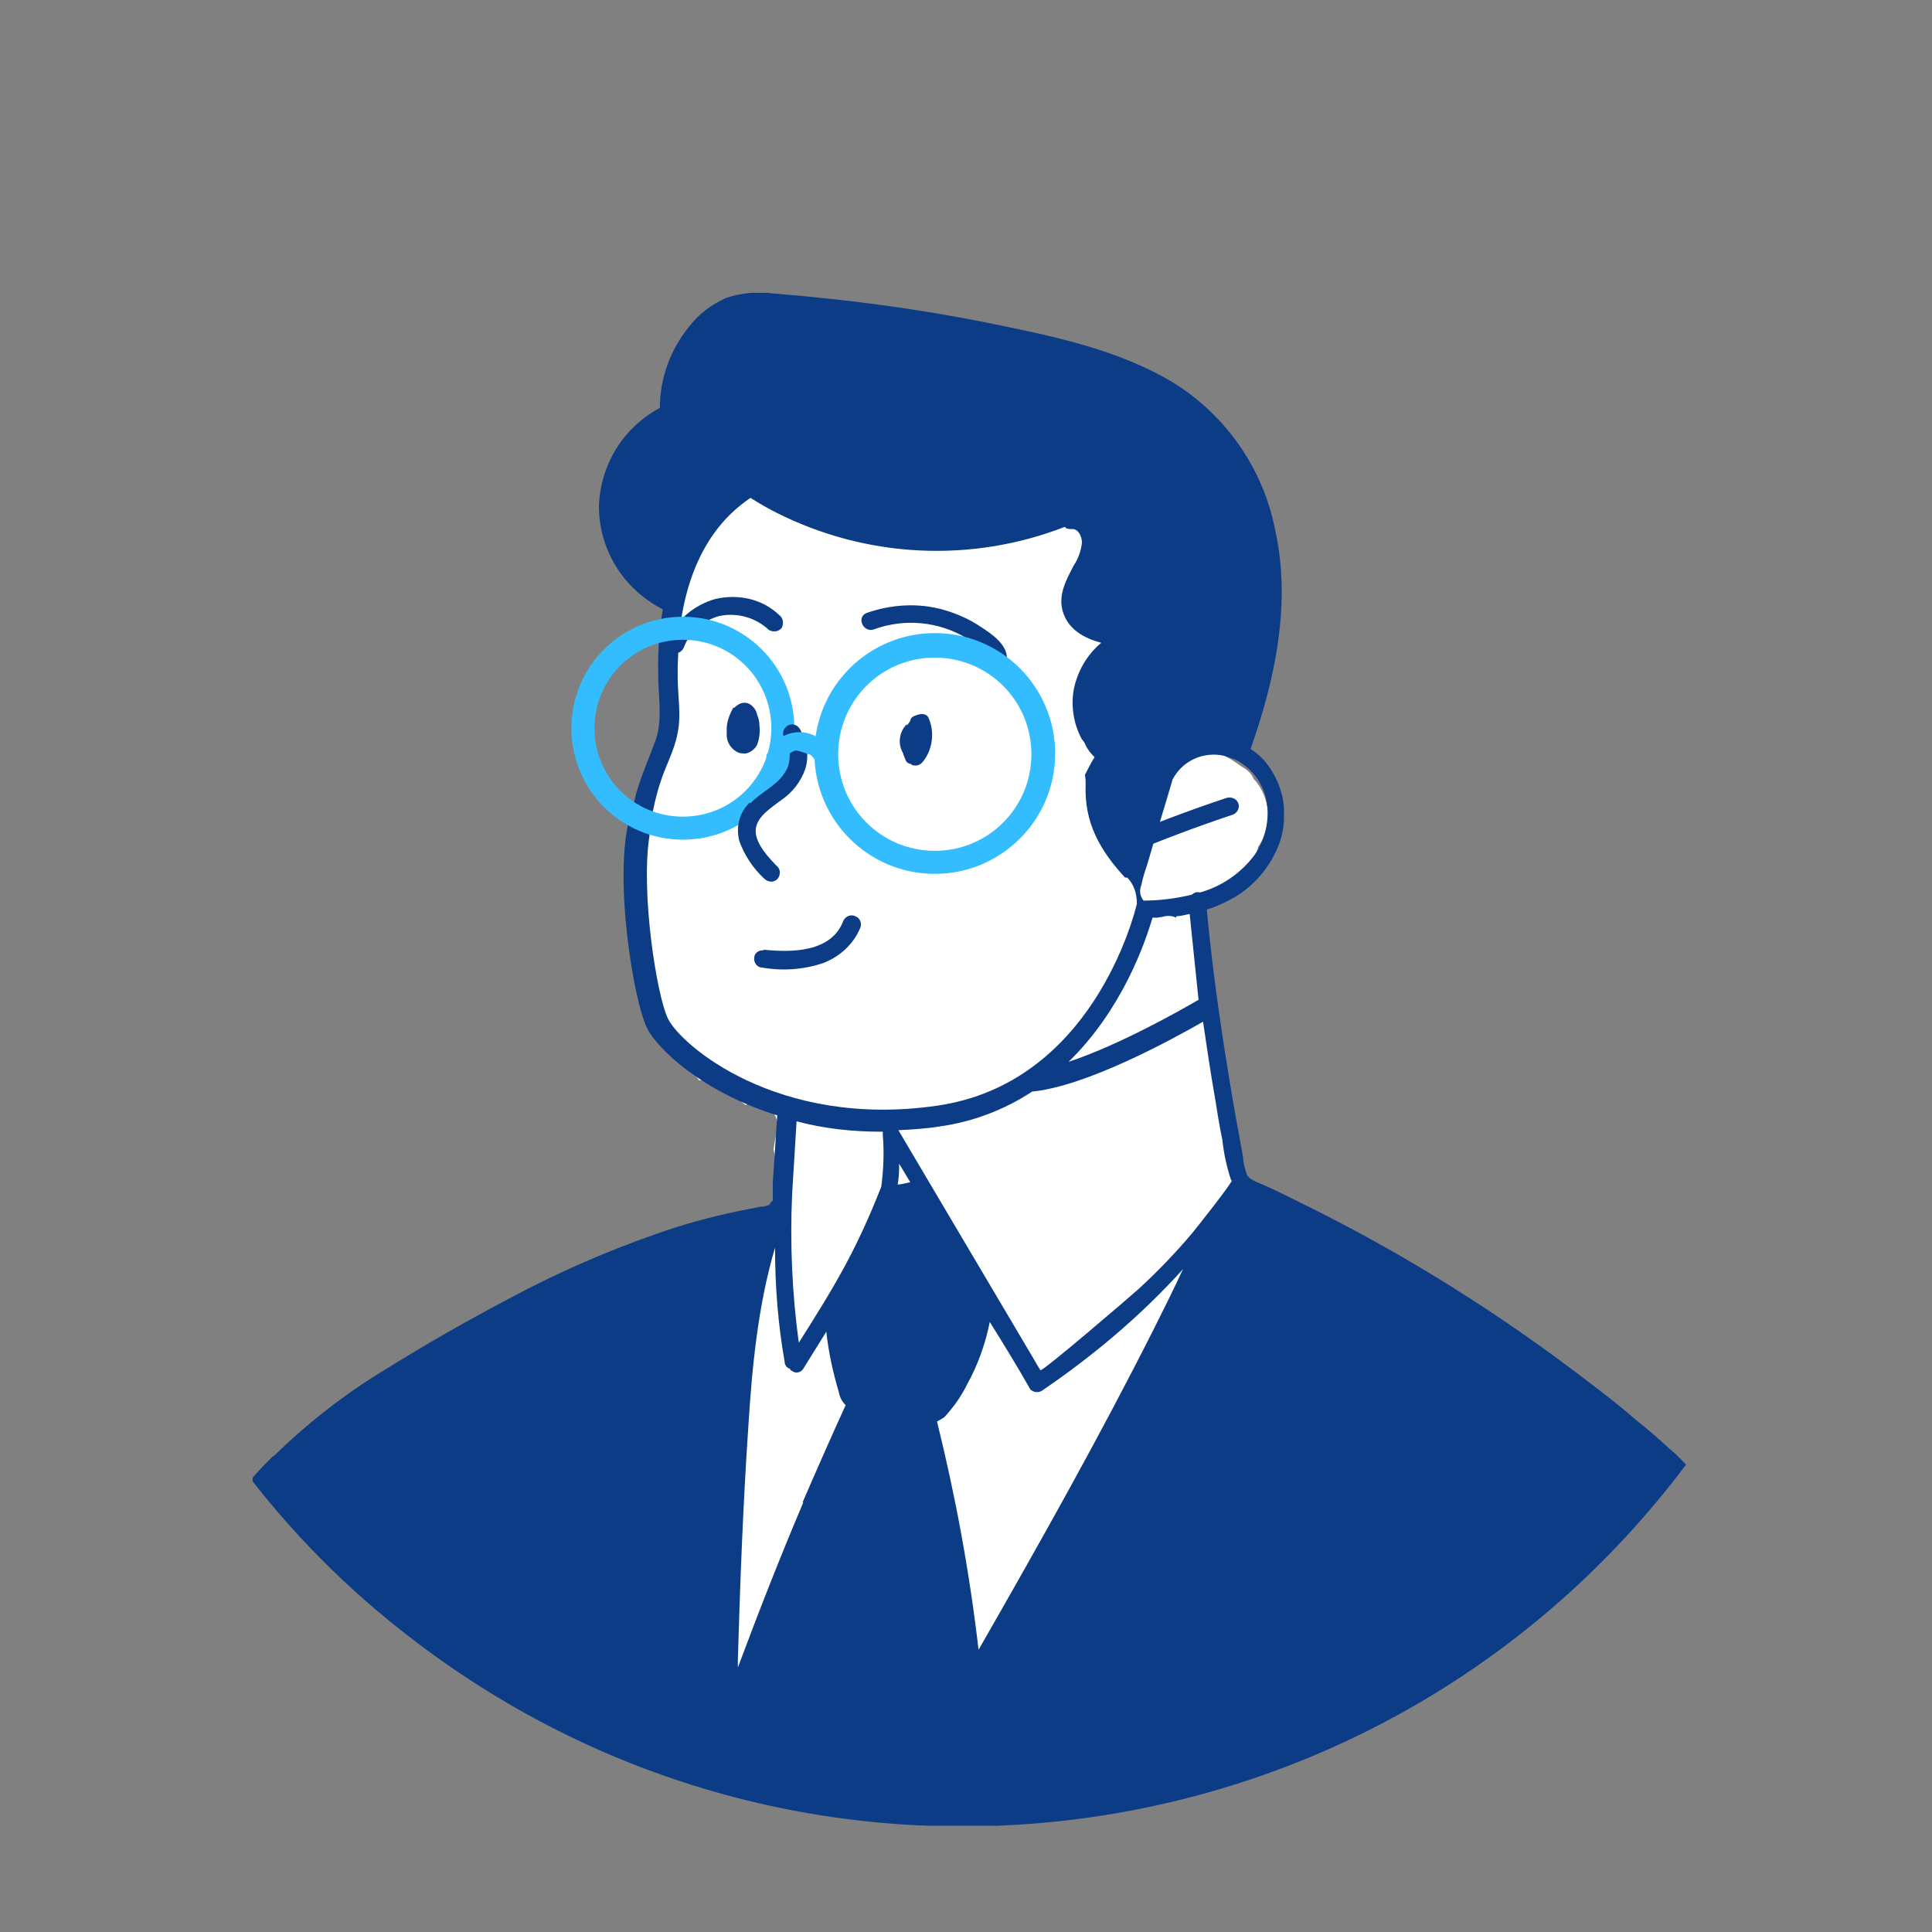
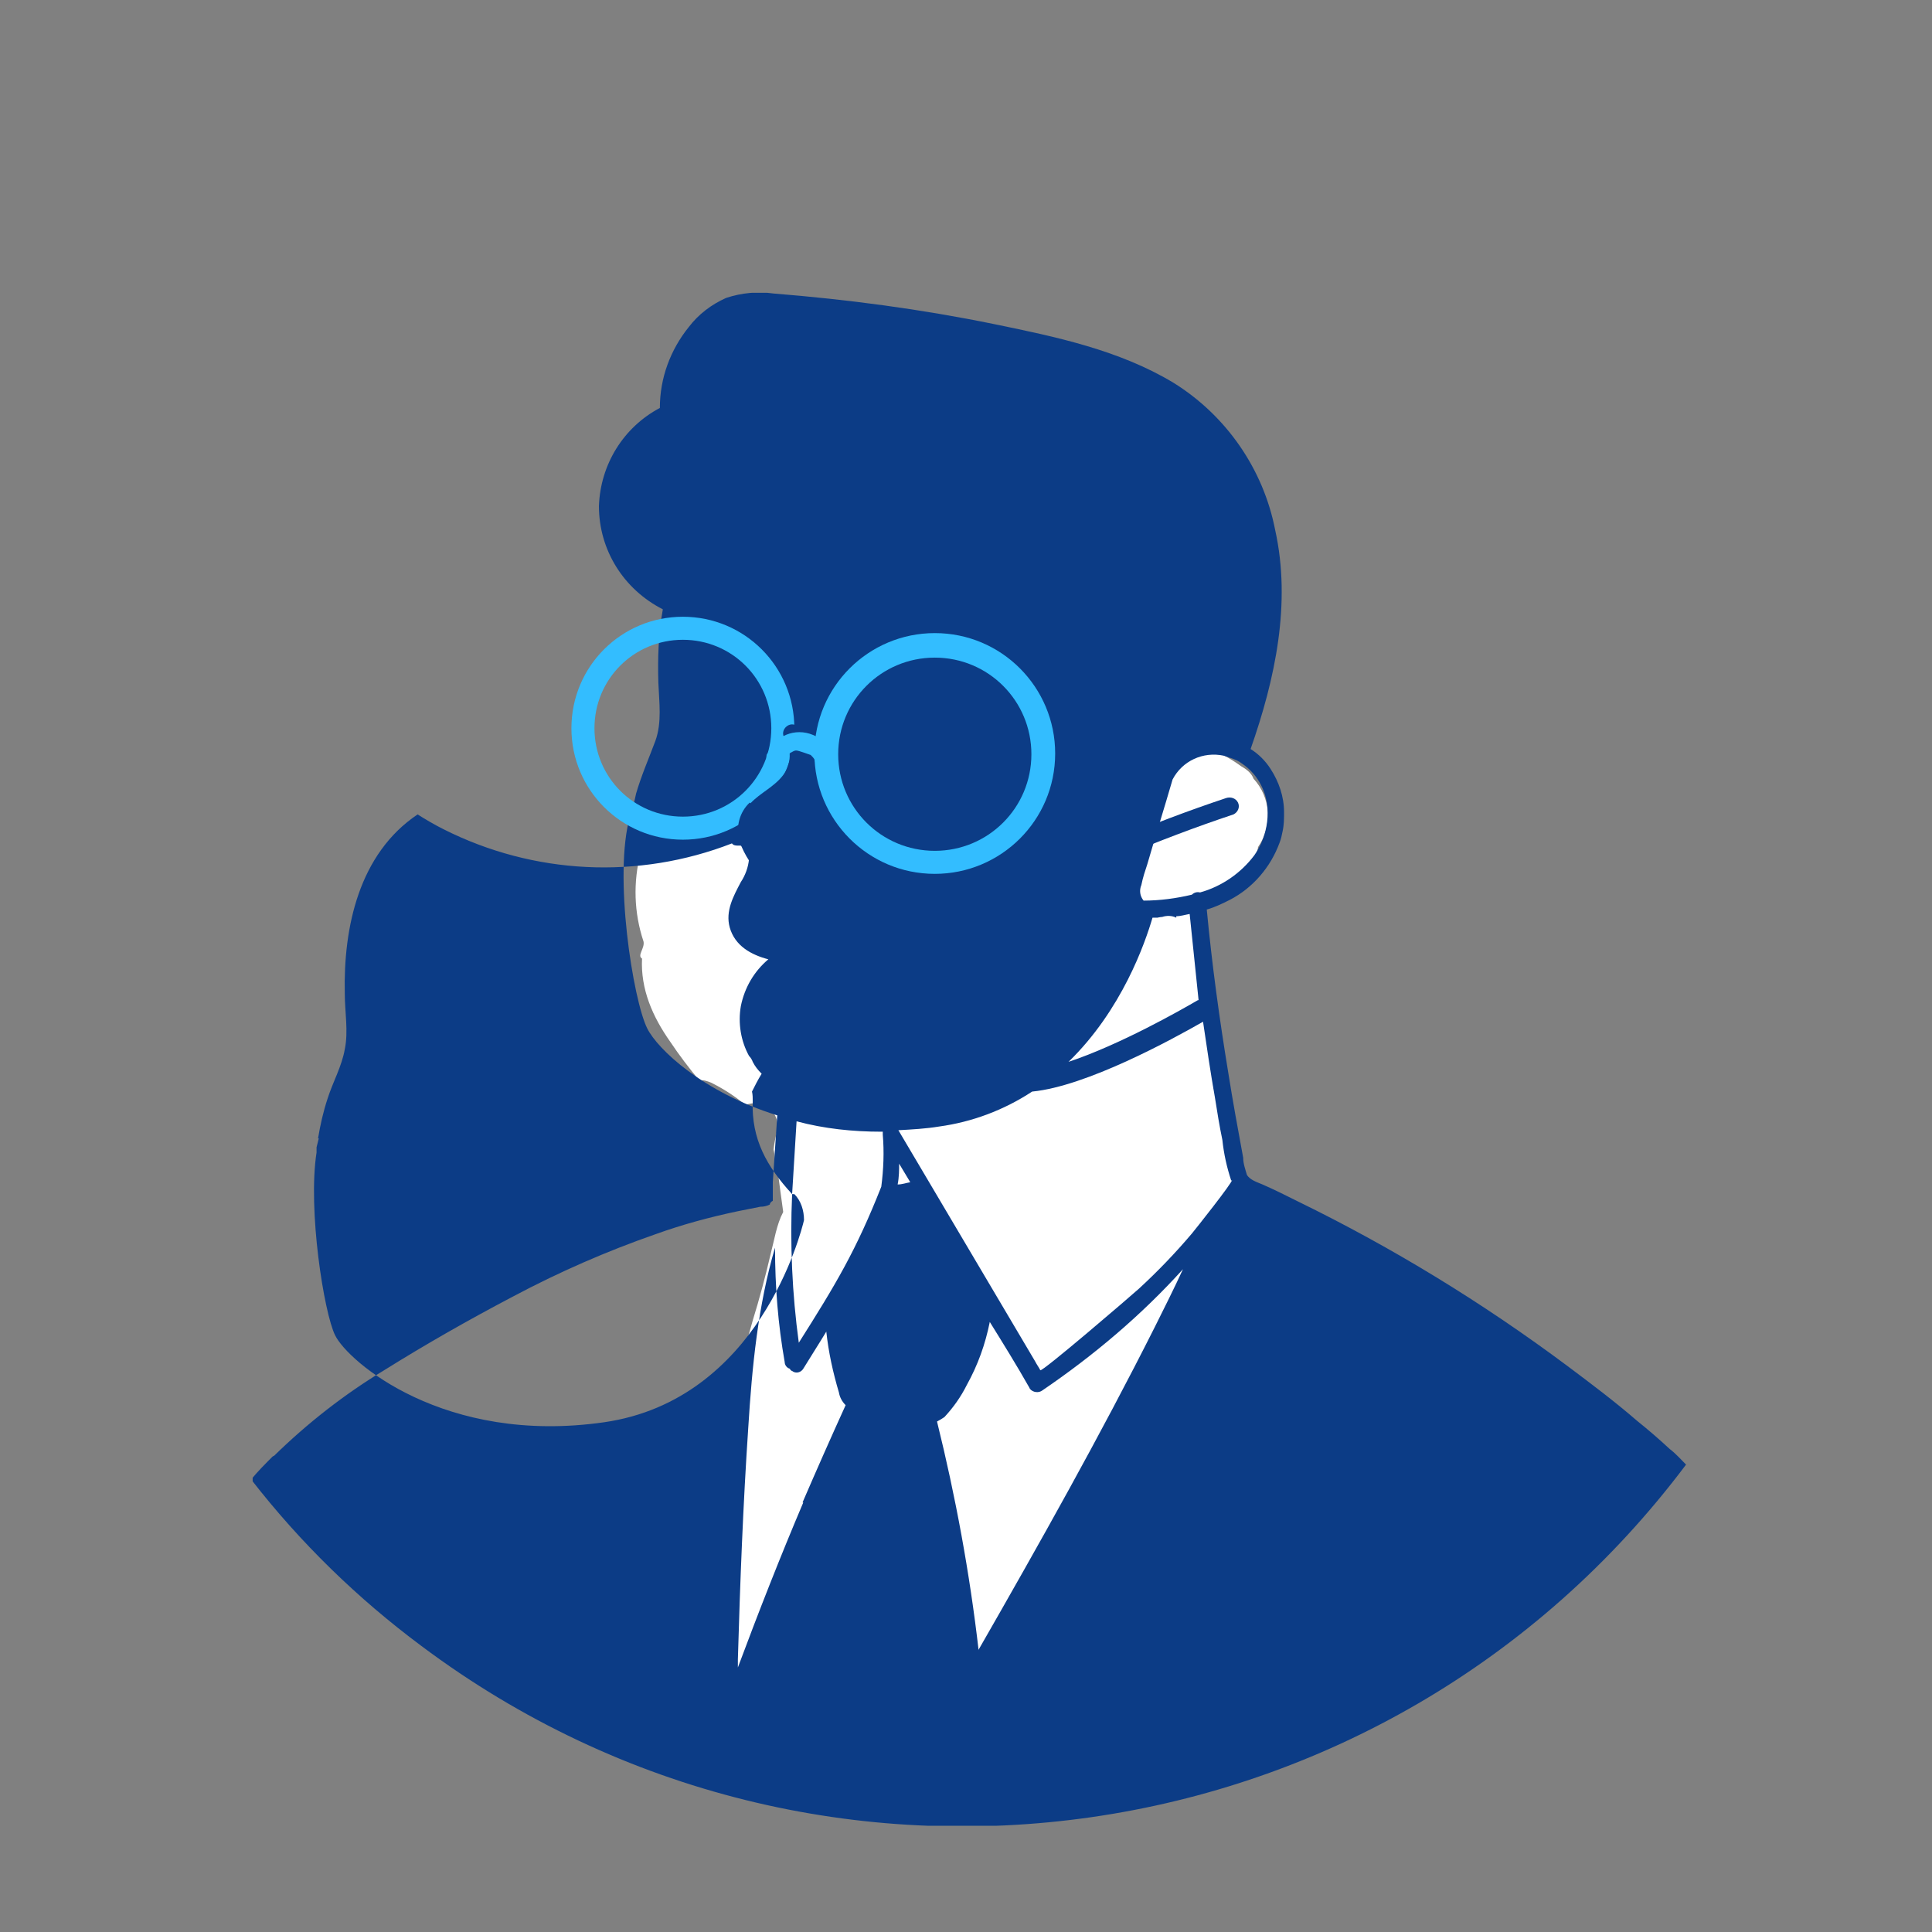
<svg xmlns="http://www.w3.org/2000/svg" version="1.1" viewBox="0 0 260 260">
  <rect x="0" y="0" width="260" height="260" fill="#808080" stroke="none" />
  <defs>
    <clipPath id="clippath">
      <rect x="34" y="39.4" width="193" height="206.3" style="fill: none;" />
    </clipPath>
  </defs>
  <g>
    <g id="_レイヤー_1" data-name="レイヤー_1">
      <g id="_グループ_60489" data-name="グループ_60489">
        <g style="clip-path: url(#clippath);">
          <g id="_グループ_60122" data-name="グループ_60122">
            <path id="_パス_25464" data-name="パス_25464" d="M86.6,114.6c.3-3.6,1.1-7.2,2.5-10.5,0-.2,0-.3.1-.5.4-1.1.8-2.1,1.2-3.2.7-7,1.1-14,1-20.9,0-5.2-.8-10.6.2-15.7,1-4.5,3.6-8.5,8.2-9.9,5.8-1.8,13,.4,18.8,1.2,6.5.9,13,1.9,19.5,2.9,2.8.4,6.4.5,8.7,2.2,2.2,1.7,2.7,4.3,3.4,6.9,3,11.1,5.9,22.3,8.8,33.4.2,0,.4,0,.5,0,.8-.3,1.7-.3,2.5,0,1.8.6,3.5,1.5,5,2.6.7.4,1.4.9,1.7,1.7,2.3,2.5,2.6,6.3.6,9.2,0,.3-.2.7-.3,1,0,.1,0,.3-.2.4-.1.3-.3.6-.4.9-.4.8-1.2,1.4-2,1.7-1.6,1.8-3.6,3.2-5.9,3.9,1.1,8.1,2.1,16.3,2.8,24.5,1.8,5.3,3.6,10.6,3.6,16.3,0,6.4-1.9,12.7-4.1,18.7-2.5,6.6-4.8,13.2-6.9,20-3.4,10.8-10,20.8-20.3,26.1-5.9,3-12.5,3.8-19,3.5-7-.3-14-1.2-20.9-2.7-14.9-3.3-5.6-25.7-.7-33.9.4-.7.9-1.2,1.6-1.5,1.7-5,3.3-10.1,4.7-15.2.9-2.9,1.7-5.9,2.4-8.9.5-1.9.8-4,1.7-5.7,0,0-.7-5.1-.7-5.2-.1-.2-.3-.3-.4-.5,0,0,0-.2,0-.3,0-.8,0-1.6-.2-2.4.1-.9.3-1.8.5-2.6.3-1.7-.8-3.3-2.5-3.6-.6-.1-1.2,0-1.8.2-1.4-1.2-3-2.2-4.6-3-.5-.2-1-.4-1.6-.3-1.4-1.7-2.7-3.4-3.9-5.2-2.4-3.4-4-7.1-3.8-11.2-.7-.4.4-1.4.2-2.3-1.3-3.9-1.4-8-.4-11.9" style="fill: #fff;" />
-             <path id="_パス_25465" data-name="パス_25465" d="M36.9,195.9c4.5-4.4,9.5-8.3,14.8-11.5,5.6-3.5,11.4-6.8,17.3-9.9,6.2-3.3,12.6-6.1,19.2-8.4,3.6-1.3,7.3-2.3,11.1-3.1,1-.2,2-.4,3-.6.5,0,.9-.1,1.3-.3,0-.2.2-.4.4-.5,0-.4,0-.8,0-1.2h0s0-.8,0-.8c0-.2,0-.3,0-.5h0s.6-9,.6-9c-10-3.1-16.1-8.9-17.5-11.7-1.9-3.8-4.6-20.7-2.3-28.6h.1c.2-1,.5-2,.7-3,.7-2.4,1.7-4.7,2.6-7.1.9-2.5.5-5.2.4-7.8-.1-3.3,0-6.6.6-9.9-5.3-2.7-8.6-8-8.6-13.9.2-5.6,3.3-10.6,8.2-13.2,0-4,1.4-7.8,3.9-10.9,1.3-1.7,3-3,5-3.9,2.1-.7,4.3-.9,6.4-.6,10,.8,19.8,2.1,29.6,4.1,8.3,1.7,16.9,3.5,24.2,7.9,7.1,4.4,12.1,11.6,13.7,19.8,2.2,9.9,0,20.1-3.3,29.5,1.1.7,2,1.6,2.7,2.7,1.1,1.7,1.8,3.7,1.8,5.8,0,.9,0,1.7-.2,2.6-.1.5-.2,1-.4,1.5-1.2,3.3-3.6,6.1-6.7,7.7-1,.5-2,1-3.1,1.3.7,7.4,1.7,14.7,2.9,22,.6,3.8,1.3,7.6,2,11.4,0,.8.3,1.6.5,2.3.4.7,1.4,1,2.1,1.3,1.6.7,3.2,1.5,4.8,2.3,12.7,6.2,24.8,13.6,36.2,22.1,3.2,2.4,6.4,4.8,9.4,7.4,1.5,1.2,3,2.5,4.4,3.8.8.6,1.5,1.4,2.2,2.1-40.3,53.7-116.4,64.7-170.2,24.4-8.6-6.4-16.3-13.9-22.9-22.4.9-1.1,1.9-2.1,2.9-3.1M106.6,160.7h0c-.3,6.7,0,13.4.9,20,5-7.9,7.7-12.4,11.1-21h0c.3-2.3.4-4.7.2-7,0-.2,0-.3,0-.4h-.2c-3.8,0-7.7-.4-11.4-1.4l-.6,9.8ZM151.4,118.1c-3.4-3.7-5.5-7.4-5.3-12.5,0-.4,0-.9-.1-1.3.4-.8.8-1.6,1.3-2.4-.5-.5-.9-1-1.2-1.6-.1-.3-.3-.6-.5-.8-1.1-2-1.5-4.4-1.1-6.7.5-2.5,1.8-4.7,3.7-6.3-2.3-.6-4.5-1.8-5.2-4.3-.6-2.2.5-4.2,1.5-6.1.6-.9,1-2,1.1-3.1,0-.8-.5-1.9-1.4-1.8-.3,0-.7,0-.9-.3-12.6,4.9-26.7,4.2-38.8-1.9-1.2-.6-2.4-1.3-3.5-2-7.9,5.3-10,15.2-9.8,24.1,0,2.5.5,5.1,0,7.5-.4,2.3-1.6,4.4-2.3,6.6-.6,1.8-1,3.6-1.3,5.4h.1c-.1.4-.2.8-.3,1.2,0,.2,0,.5,0,.7h0c-1.2,7.7,1,21.6,2.5,24.6,1.7,3.5,14.7,14.8,36.2,11.7,20.8-3,26.5-25.5,26.9-27.2,0-1.3-.4-2.6-1.3-3.5M161.3,134.6c-.4-3.9-.8-7.8-1.2-11.6-.6.1-1.2.3-1.8.3,0,0,0,.1,0,.2-.6-.3-1.3-.3-1.9-.1-.2,0-.7.1-.6.1-.2,0-.5,0-.7,0-1,3.4-4.1,12.4-11.3,19.4,6.9-2.3,15-6.9,17.4-8.3M168.8,115.1c.7-1,1.2-2.1,1.5-3.3.2-.8.3-1.6.3-2.4,0-2.6-1.2-5.1-3.4-6.6-.5-.4-1-.6-1.6-.8-.3-.1-.6-.2-.9-.3-2.8-.6-5.6.7-6.9,3.2-1.1,3.8-2.3,7.6-3.4,11.4-.3.9-.6,1.8-.8,2.8-.3.7-.2,1.5.3,2.1,2.2,0,4.4-.3,6.5-.8.3-.3.7-.4,1.1-.3,2.9-.8,5.5-2.6,7.3-5M165.7,158.9c-.6-1.8-1-3.6-1.2-5.5-.4-1.9-.7-3.8-1-5.7-.6-3.4-1.1-6.8-1.6-10.2-4.2,2.4-15.7,8.7-23,9.4-3.8,2.5-8.1,4.1-12.5,4.7-1.8.3-3.7.4-5.5.5l18.4,31.1c.2.4.5.8.7,1.2.2.3,12.2-10,13.3-11,2.5-2.3,4.9-4.8,7.1-7.4.5-.6,5.5-6.9,5.4-7.2M120.8,159.4c.6,0,1.1-.2,1.7-.3l-1.5-2.5c0,.8,0,1.8-.2,2.8M131.7,222c8.2-14.3,16.3-28.7,23.7-43.4,1.3-2.6,2.6-5.2,3.8-7.8-5.6,6.2-12,11.6-18.9,16.3-.5.4-1.3.3-1.7-.2,0,0-.1-.2-.1-.2-1.7-3-3.5-5.9-5.3-8.8-.6,3-1.6,5.8-3.1,8.5-.8,1.6-1.8,3-3,4.3-.3.2-.6.4-1,.6,2.5,10.1,4.4,20.4,5.6,30.8M108,202.2c1.9-4.4,3.8-8.7,5.8-13.1-.5-.5-.8-1.1-.9-1.7-.8-2.7-1.4-5.4-1.7-8.2-.9,1.5-2,3.2-3.1,5-.3.5-1,.7-1.5.3-.1,0-.3-.2-.3-.3-.4-.1-.7-.5-.7-.9-.9-5.1-1.3-10.2-1.3-15.4-2.3,7.8-3.1,16.1-3.6,24.2-.7,10.4-1.1,20.8-1.4,31.2,0,.4,0,.7,0,1.1,2.8-7.5,5.7-14.9,8.8-22.2" style="fill: #0c3c86;" />
+             <path id="_パス_25465" data-name="パス_25465" d="M36.9,195.9c4.5-4.4,9.5-8.3,14.8-11.5,5.6-3.5,11.4-6.8,17.3-9.9,6.2-3.3,12.6-6.1,19.2-8.4,3.6-1.3,7.3-2.3,11.1-3.1,1-.2,2-.4,3-.6.5,0,.9-.1,1.3-.3,0-.2.2-.4.4-.5,0-.4,0-.8,0-1.2h0s0-.8,0-.8c0-.2,0-.3,0-.5h0s.6-9,.6-9c-10-3.1-16.1-8.9-17.5-11.7-1.9-3.8-4.6-20.7-2.3-28.6h.1c.2-1,.5-2,.7-3,.7-2.4,1.7-4.7,2.6-7.1.9-2.5.5-5.2.4-7.8-.1-3.3,0-6.6.6-9.9-5.3-2.7-8.6-8-8.6-13.9.2-5.6,3.3-10.6,8.2-13.2,0-4,1.4-7.8,3.9-10.9,1.3-1.7,3-3,5-3.9,2.1-.7,4.3-.9,6.4-.6,10,.8,19.8,2.1,29.6,4.1,8.3,1.7,16.9,3.5,24.2,7.9,7.1,4.4,12.1,11.6,13.7,19.8,2.2,9.9,0,20.1-3.3,29.5,1.1.7,2,1.6,2.7,2.7,1.1,1.7,1.8,3.7,1.8,5.8,0,.9,0,1.7-.2,2.6-.1.5-.2,1-.4,1.5-1.2,3.3-3.6,6.1-6.7,7.7-1,.5-2,1-3.1,1.3.7,7.4,1.7,14.7,2.9,22,.6,3.8,1.3,7.6,2,11.4,0,.8.3,1.6.5,2.3.4.7,1.4,1,2.1,1.3,1.6.7,3.2,1.5,4.8,2.3,12.7,6.2,24.8,13.6,36.2,22.1,3.2,2.4,6.4,4.8,9.4,7.4,1.5,1.2,3,2.5,4.4,3.8.8.6,1.5,1.4,2.2,2.1-40.3,53.7-116.4,64.7-170.2,24.4-8.6-6.4-16.3-13.9-22.9-22.4.9-1.1,1.9-2.1,2.9-3.1M106.6,160.7h0c-.3,6.7,0,13.4.9,20,5-7.9,7.7-12.4,11.1-21h0c.3-2.3.4-4.7.2-7,0-.2,0-.3,0-.4h-.2c-3.8,0-7.7-.4-11.4-1.4l-.6,9.8Zc-3.4-3.7-5.5-7.4-5.3-12.5,0-.4,0-.9-.1-1.3.4-.8.8-1.6,1.3-2.4-.5-.5-.9-1-1.2-1.6-.1-.3-.3-.6-.5-.8-1.1-2-1.5-4.4-1.1-6.7.5-2.5,1.8-4.7,3.7-6.3-2.3-.6-4.5-1.8-5.2-4.3-.6-2.2.5-4.2,1.5-6.1.6-.9,1-2,1.1-3.1,0-.8-.5-1.9-1.4-1.8-.3,0-.7,0-.9-.3-12.6,4.9-26.7,4.2-38.8-1.9-1.2-.6-2.4-1.3-3.5-2-7.9,5.3-10,15.2-9.8,24.1,0,2.5.5,5.1,0,7.5-.4,2.3-1.6,4.4-2.3,6.6-.6,1.8-1,3.6-1.3,5.4h.1c-.1.4-.2.8-.3,1.2,0,.2,0,.5,0,.7h0c-1.2,7.7,1,21.6,2.5,24.6,1.7,3.5,14.7,14.8,36.2,11.7,20.8-3,26.5-25.5,26.9-27.2,0-1.3-.4-2.6-1.3-3.5M161.3,134.6c-.4-3.9-.8-7.8-1.2-11.6-.6.1-1.2.3-1.8.3,0,0,0,.1,0,.2-.6-.3-1.3-.3-1.9-.1-.2,0-.7.1-.6.1-.2,0-.5,0-.7,0-1,3.4-4.1,12.4-11.3,19.4,6.9-2.3,15-6.9,17.4-8.3M168.8,115.1c.7-1,1.2-2.1,1.5-3.3.2-.8.3-1.6.3-2.4,0-2.6-1.2-5.1-3.4-6.6-.5-.4-1-.6-1.6-.8-.3-.1-.6-.2-.9-.3-2.8-.6-5.6.7-6.9,3.2-1.1,3.8-2.3,7.6-3.4,11.4-.3.9-.6,1.8-.8,2.8-.3.7-.2,1.5.3,2.1,2.2,0,4.4-.3,6.5-.8.3-.3.7-.4,1.1-.3,2.9-.8,5.5-2.6,7.3-5M165.7,158.9c-.6-1.8-1-3.6-1.2-5.5-.4-1.9-.7-3.8-1-5.7-.6-3.4-1.1-6.8-1.6-10.2-4.2,2.4-15.7,8.7-23,9.4-3.8,2.5-8.1,4.1-12.5,4.7-1.8.3-3.7.4-5.5.5l18.4,31.1c.2.4.5.8.7,1.2.2.3,12.2-10,13.3-11,2.5-2.3,4.9-4.8,7.1-7.4.5-.6,5.5-6.9,5.4-7.2M120.8,159.4c.6,0,1.1-.2,1.7-.3l-1.5-2.5c0,.8,0,1.8-.2,2.8M131.7,222c8.2-14.3,16.3-28.7,23.7-43.4,1.3-2.6,2.6-5.2,3.8-7.8-5.6,6.2-12,11.6-18.9,16.3-.5.4-1.3.3-1.7-.2,0,0-.1-.2-.1-.2-1.7-3-3.5-5.9-5.3-8.8-.6,3-1.6,5.8-3.1,8.5-.8,1.6-1.8,3-3,4.3-.3.2-.6.4-1,.6,2.5,10.1,4.4,20.4,5.6,30.8M108,202.2c1.9-4.4,3.8-8.7,5.8-13.1-.5-.5-.8-1.1-.9-1.7-.8-2.7-1.4-5.4-1.7-8.2-.9,1.5-2,3.2-3.1,5-.3.5-1,.7-1.5.3-.1,0-.3-.2-.3-.3-.4-.1-.7-.5-.7-.9-.9-5.1-1.3-10.2-1.3-15.4-2.3,7.8-3.1,16.1-3.6,24.2-.7,10.4-1.1,20.8-1.4,31.2,0,.4,0,.7,0,1.1,2.8-7.5,5.7-14.9,8.8-22.2" style="fill: #0c3c86;" />
            <path id="_パス_25466" data-name="パス_25466" d="M116.6,82.5c3.4-1.2,7.1-1.4,10.5-.4,1.7.5,3.3,1.2,4.8,2.2,1.4.9,3.5,2.3,3.6,4.1,0,1.5-2.3,1.9-2.3.4,0-.7-.8-1.2-1.3-1.6-.6-.5-1.1-.9-1.8-1.3-3.8-2.3-8.4-2.7-12.5-1.2-1.4.5-2.4-1.6-1-2.2" style="fill: #0c3c86;" />
            <path id="_パス_25467" data-name="パス_25467" d="M89.8,86.3c1.1-2.8,3.6-4.9,6.5-5.7,3.1-.7,6.3,0,8.6,2.2.5.4.6,1.1.3,1.7-.4.5-1.1.6-1.7.3-1.8-1.7-4.3-2.4-6.7-1.9-2.2.6-4,2.1-4.8,4.3-.3.6-1,.9-1.6.6-.6-.2-.9-.9-.7-1.5" style="fill: #0c3c86;" />
-             <path id="_パス_25468" data-name="パス_25468" d="M102.7,127.8c3.8.4,9.2.4,10.8-3.9.3-.6,1-.9,1.6-.6.6.2.9.9.7,1.5-.9,2.2-2.7,3.9-5,4.8-2.7.9-5.5,1.1-8.3.6-.6,0-1.1-.7-1-1.3,0-.6.6-1.1,1.3-1" style="fill: #0c3c86;" />
            <path id="_パス_25469" data-name="パス_25469" d="M125.8,117.6c8.9,0,16.2-7.2,16.2-16.2,0-8.9-7.2-16.2-16.2-16.2-8.9,0-16.2,7.2-16.2,16.2,0,8.9,7.2,16.2,16.2,16.2M125.8,88.5c7.2,0,13,5.8,13,13s-5.8,13-13,13-13-5.8-13-13c0-7.2,5.8-13,13-13" style="fill: #33bdff;" />
            <path id="_パス_25470" data-name="パス_25470" d="M91.9,113c8.3,0,15-6.7,15-15s-6.7-15-15-15c-8.3,0-15,6.7-15,15h0c0,8.3,6.7,15,15,15M91.9,86.1c6.6,0,11.9,5.3,11.9,11.9,0,6.6-5.3,11.9-11.9,11.9-6.6,0-11.9-5.3-11.9-11.9h0c0-6.6,5.3-11.9,11.9-11.9" style="fill: #33bdff;" />
            <path id="_パス_25471" data-name="パス_25471" d="M122.1,97.6c.1-.2.3-.4.4-.6,0-.3.3-.6.7-.7.9-.4,1.6-.2,1.8.4.8,1.9.5,4.2-.8,5.8-.3.4-.8.6-1.2.5-.1,0-.3,0-.4-.2-.4,0-.7-.3-.8-.7-.1-.2-.2-.5-.3-.8-.7-1.2-.5-2.8.5-3.8,0,0,0,0,0,0" style="fill: #0c3c86;" />
            <path id="_パス_25472" data-name="パス_25472" d="M98.8,95.3c0-.1.2-.2.3-.3.6-.5,1.4-.6,2-.1.4.3.7.8.8,1.3.2.5.3.9.3,1.4.1.9,0,1.8-.3,2.6-.3.6-.8,1-1.5,1.2-.3,0-.7,0-1-.1-.9-.4-1.5-1.2-1.6-2.2,0-.5,0-.8,0-1,0-1,.4-2,.9-2.9" style="fill: #0c3c86;" />
            <path id="_パス_25473" data-name="パス_25473" d="M101,108.1c1.3-1.4,3.2-2.2,4.4-3.8,1.1-1.5,1.2-3.5.1-5.1-.3-.6,0-1.3.6-1.6.6-.3,1.3,0,1.6.6.9,1.6,1.2,3.4.7,5.2-.6,1.8-1.8,3.3-3.3,4.3-1.3,1-3.3,2.2-3.4,4s1.8,3.8,3,5c.4.5.3,1.3-.2,1.7-.5.4-1.2.3-1.7-.2-1.5-1.4-2.6-3.1-3.3-5-.5-1.9,0-3.9,1.4-5.2" style="fill: #0c3c86;" />
            <path id="_パス_25474" data-name="パス_25474" d="M103.3,101.4c1-2.4,3.7-3.5,6.1-2.5,1.5.6,2.6,2,2.8,3.7,0,.6-.3,1.3-1,1.4s-1.3-.3-1.4-1c0-.3-.1-.5-.2-.8-.1-.2-.3-.4-.5-.6-1.7-.6-1.8-.6-2-.6-.2,0-.5.2-.7.3-.2.1-.4.3-.6.5-.6,1.1-1.3,1.5-1.9,1.2-.6-.2-.9-.9-.7-1.5" style="fill: #33bdff;" />
            <path id="_パス_25475" data-name="パス_25475" d="M149.9,113.1c5-2.1,10-4,15.1-5.7.6-.2,1.3,0,1.6.6.3.6,0,1.3-.6,1.6-5.1,1.7-10.1,3.6-15.1,5.7-.6.3-1.3,0-1.6-.6-.2-.6,0-1.3.6-1.5" style="fill: #0c3c86;" />
          </g>
        </g>
      </g>
    </g>
  </g>
</svg>